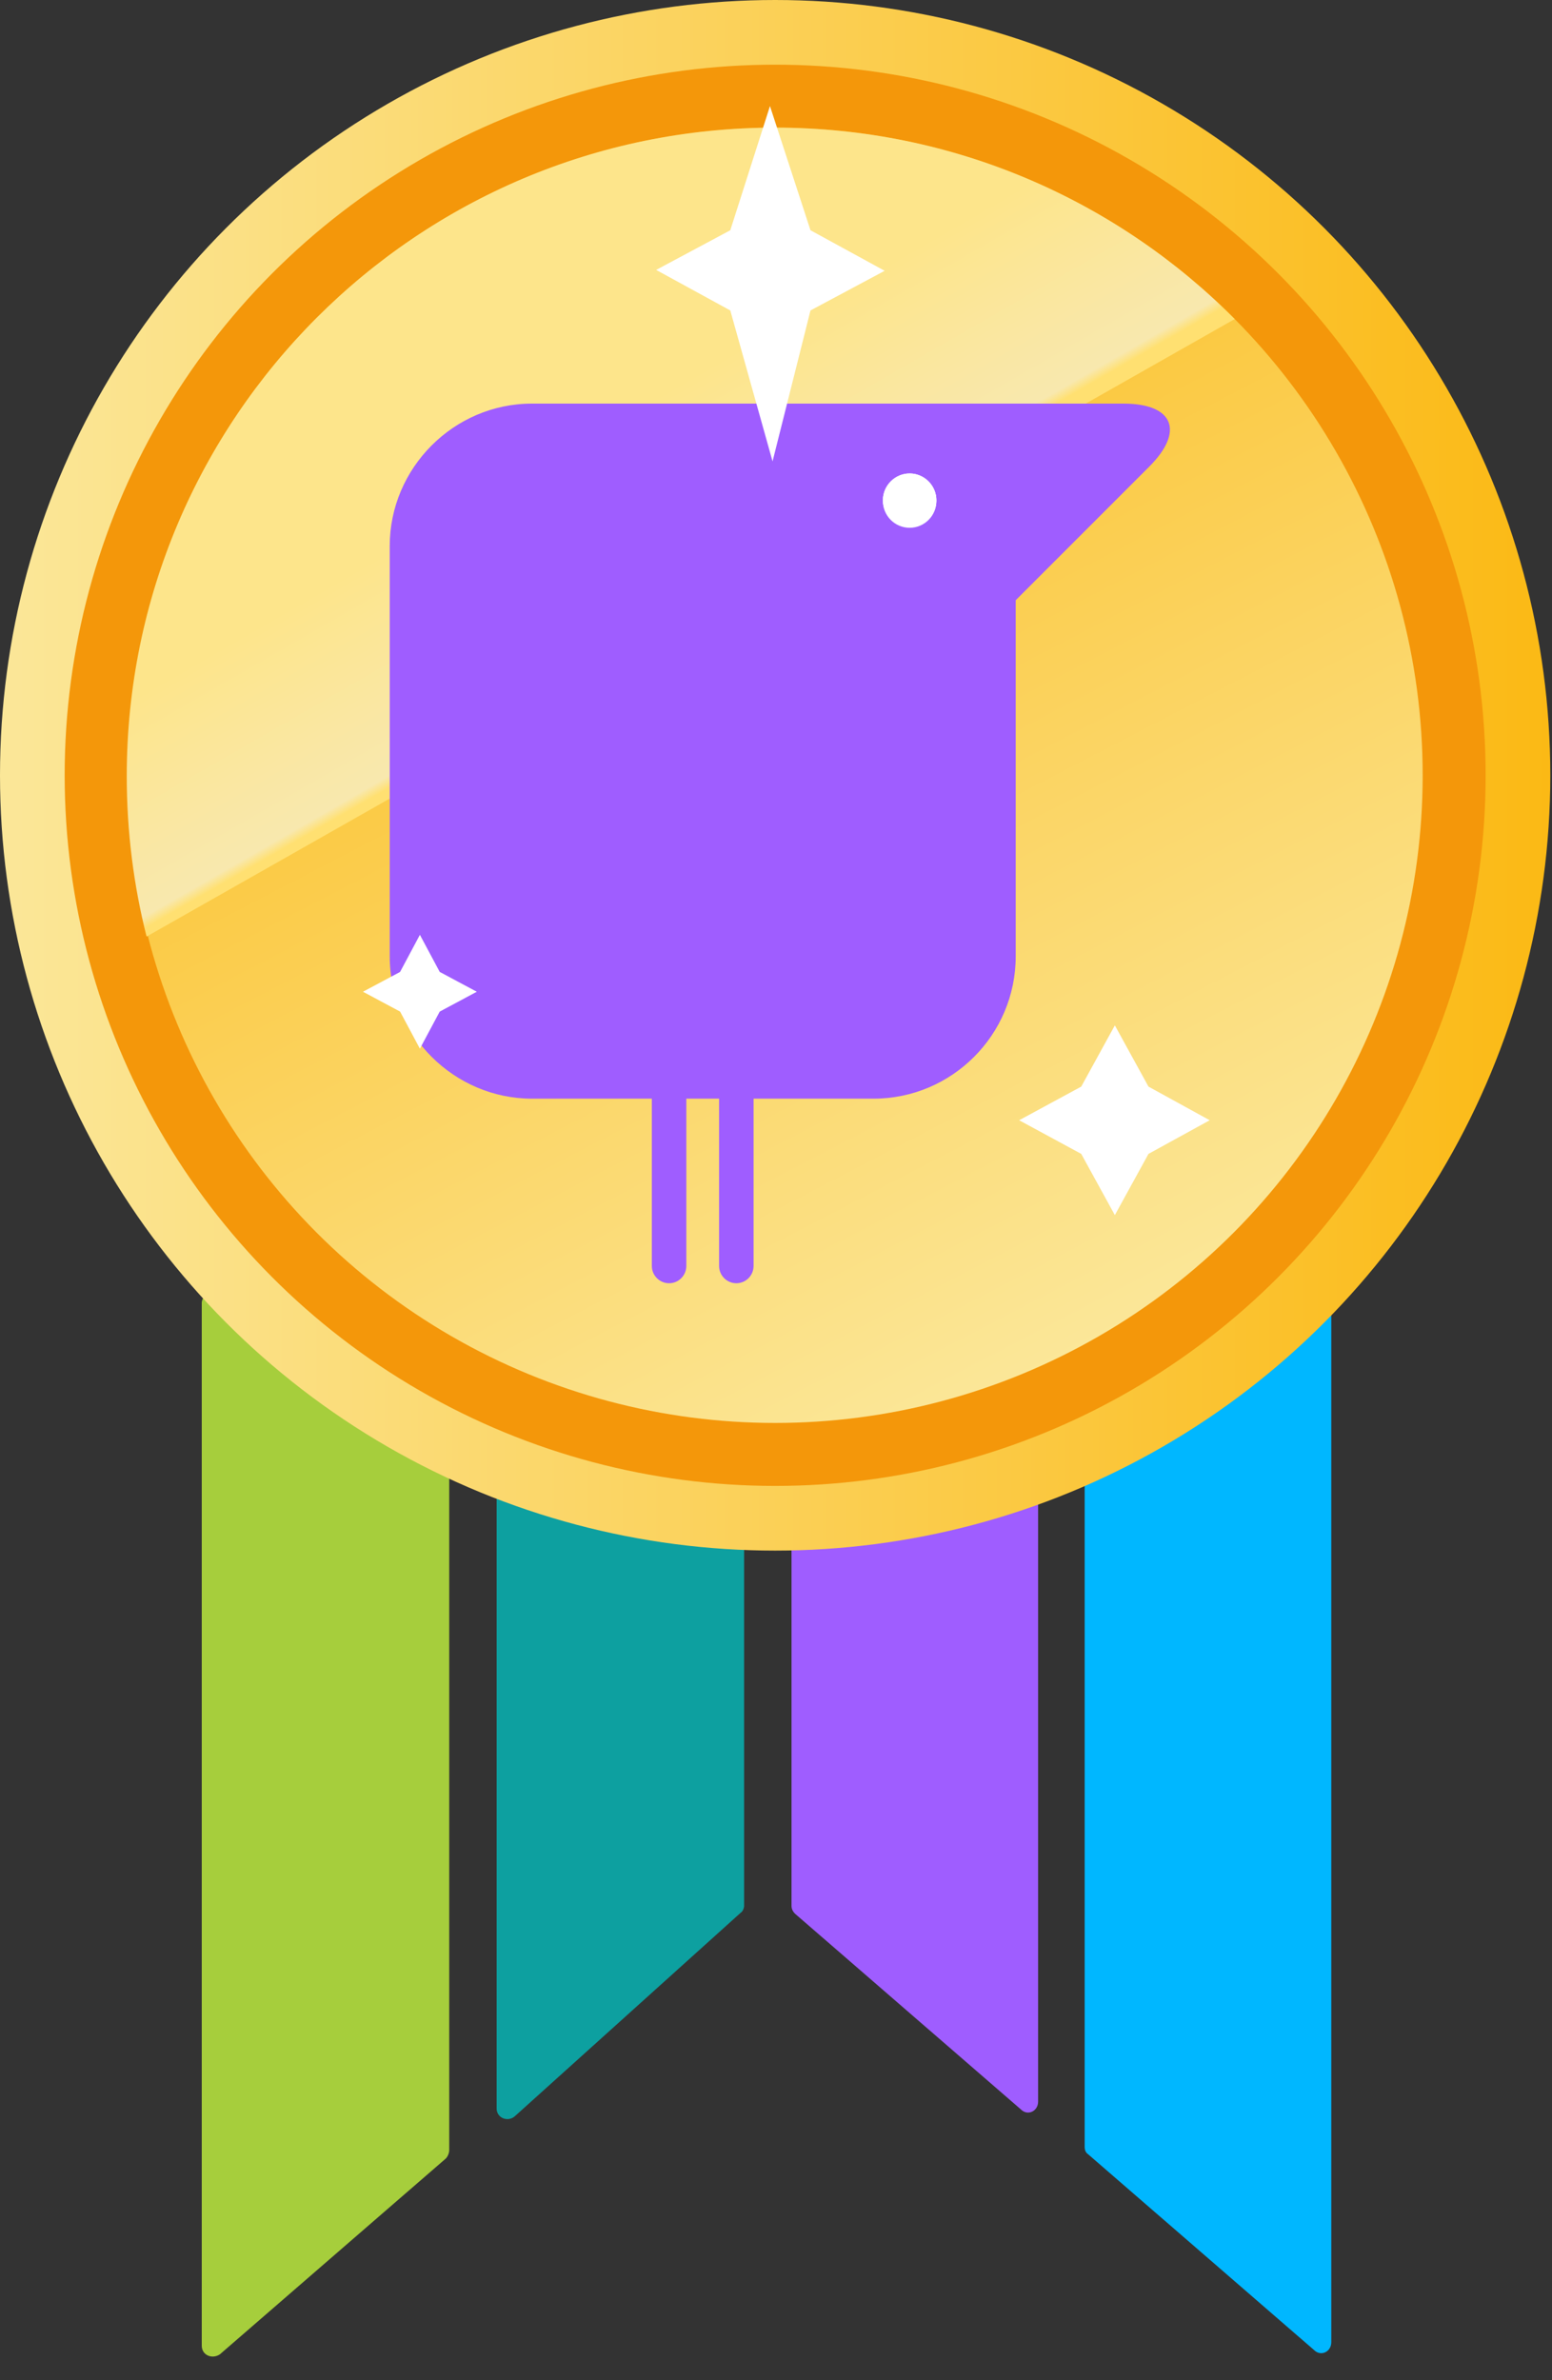
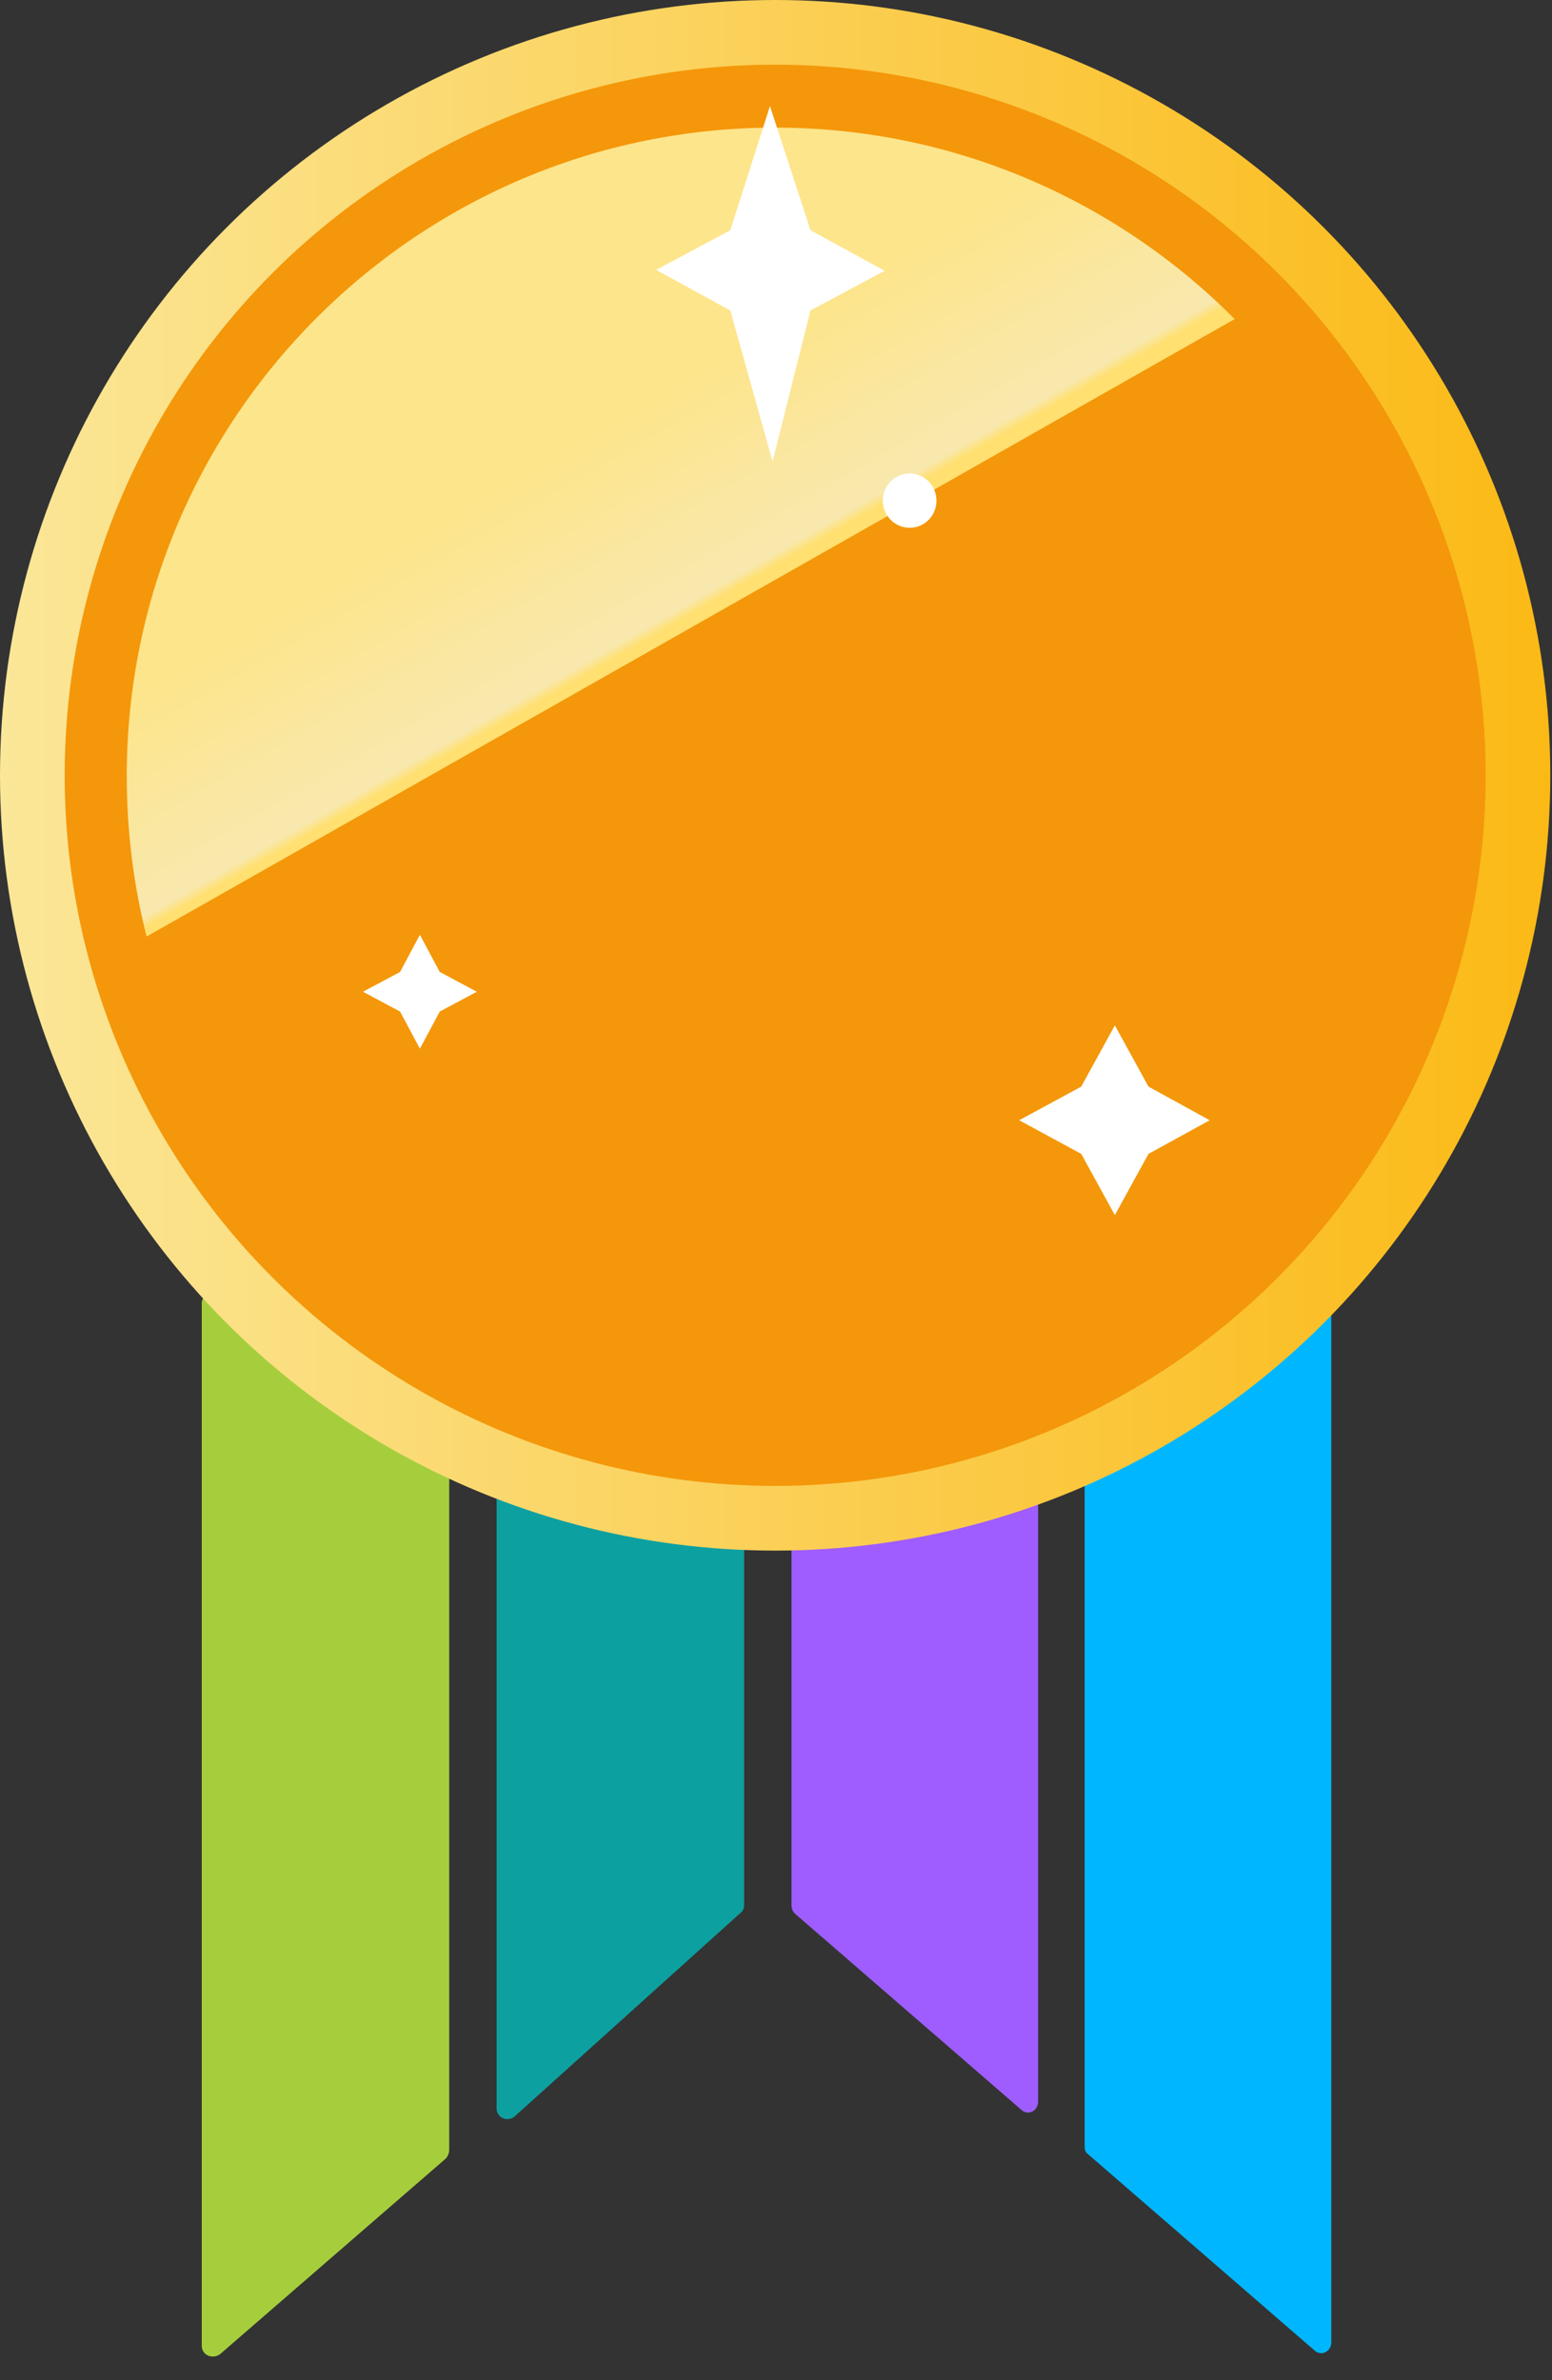
<svg xmlns="http://www.w3.org/2000/svg" width="60px" height="92px" viewBox="0 0 60 92" version="1.1">
  <rect x="0" y="0" width="60" height="92" fill="#333333" stroke="none" />
  <title>Texthelp Masterclass Medal Small</title>
  <desc>Created with Sketch.</desc>
  <defs>
    <linearGradient x1="0%" y1="50.028%" x2="100.056%" y2="50.028%" id="linearGradient-1">
      <stop stop-color="#FBE799" offset="0%" />
      <stop stop-color="#FBB914" offset="100%" />
    </linearGradient>
    <linearGradient x1="73.107%" y1="94.44%" x2="26.959%" y2="5.627%" id="linearGradient-2">
      <stop stop-color="#FBE799" offset="0%" />
      <stop stop-color="#FBB914" offset="100%" />
    </linearGradient>
    <linearGradient x1="38.652%" y1="40.49%" x2="88.035%" y2="103.965%" id="linearGradient-3">
      <stop stop-color="#FDE58B" offset="0%" />
      <stop stop-color="#F8E8AE" offset="27.1%" />
      <stop stop-color="#FFE071" offset="28.6%" />
      <stop stop-color="#FCDF75" offset="100%" />
    </linearGradient>
  </defs>
  <g id="Page-1" stroke="none" stroke-width="1" fill="none" fill-rule="evenodd">
    <g id="Texthelp-Masterclass-Medal-Small" fill-rule="nonzero">
      <path d="M51.467,90.533 L51.467,50.367 C51.467,50.133 51.267,49.967 51.067,49.967 L42.333,49.967 C42.1,49.967 41.933,50.167 41.933,50.367 L41.933,82.967 C41.933,83.1 41.967,83.2 42.067,83.267 L50.8,90.833 C51.067,91.1 51.467,90.9 51.467,90.533 Z" id="Path" fill="#00B7FF" />
      <path d="M40.133,81.233 L40.133,50.367 C40.133,50.133 39.933,49.967 39.733,49.967 L31,49.967 C30.767,49.967 30.6,50.167 30.6,50.367 L30.6,73.667 C30.6,73.8 30.667,73.9 30.733,73.967 L39.467,81.533 C39.733,81.8 40.133,81.6 40.133,81.233 Z" id="Path" fill="#9F5DFF" />
      <path d="M28.767,73.667 L28.767,50.367 C28.767,50.133 28.567,49.967 28.367,49.967 L19.6,49.967 C19.367,49.967 19.2,50.167 19.2,50.367 L19.2,81.5 C19.2,81.867 19.633,82.033 19.9,81.8 L28.633,73.933 C28.7,73.9 28.767,73.767 28.767,73.667 Z" id="Path" fill="#0DA0A0" />
      <path d="M17.367,83.1 L17.367,50.367 C17.367,50.133 17.2,49.967 16.967,49.967 L8.2,49.967 C7.967,49.967 7.8,50.167 7.8,50.367 L7.8,90.667 C7.8,91.033 8.2,91.2 8.5,91 L17.233,83.433 C17.3,83.367 17.367,83.233 17.367,83.1 Z" id="Path" fill="#A6CE3C" />
      <circle id="Oval" fill="url(#linearGradient-1)" cx="29.967" cy="29.967" r="29.967" />
      <circle id="Oval" fill="#F4970A" cx="29.967" cy="29.967" r="27.467" />
-       <circle id="Oval" fill="url(#linearGradient-2)" cx="29.967" cy="29.967" r="25.033" />
      <path d="M47.733,12.333 C43.2,7.767 36.9,4.933 29.967,4.933 C16.133,4.933 4.9,16.167 4.9,30 C4.9,32.133 5.167,34.233 5.667,36.2 L47.733,12.333 Z" id="Path" fill="url(#linearGradient-3)" />
      <g id="Group" transform="translate(15, 15.333)">
-         <path d="M28.433,0.267 L19.267,0.267 C19.2,0.267 19.133,0.267 19.067,0.267 C18.967,0.267 18.833,0.267 18.767,0.267 L5.567,0.267 C2.533,0.267 0.067,2.767 0.067,5.767 L0.067,21.633 C0.067,24.667 2.567,27.133 5.567,27.133 L10.2,27.133 L10.2,33.6 C10.2,33.967 10.5,34.267 10.867,34.267 C11.233,34.267 11.533,33.967 11.533,33.6 L11.533,27.133 L12.8,27.133 L12.8,33.6 C12.8,33.967 13.1,34.267 13.467,34.267 C13.833,34.267 14.133,33.967 14.133,33.6 L14.133,27.133 L18.767,27.133 C21.8,27.133 24.267,24.667 24.267,21.633 L24.267,7.867 L29.433,2.7 C30.8,1.333 30.367,0.267 28.433,0.267 Z" id="Path" fill="#9F5DFF" />
        <g transform="translate(19, 2.667)" fill="#FFFFFF" id="Path">
-           <path d="M1.167,2.367 C0.6,2.367 0.133,1.9 0.133,1.333 C0.133,0.767 0.6,0.3 1.167,0.3 C1.733,0.3 2.2,0.767 2.2,1.333 C2.2,1.933 1.733,2.367 1.167,2.367 Z" />
          <path d="M2.2,1.333 C2.2,1.9 1.733,2.367 1.167,2.367 C0.6,2.367 0.133,1.9 0.133,1.333 C0.133,0.767 0.6,0.3 1.167,0.3 C1.733,0.3 2.2,0.767 2.2,1.333 Z" />
        </g>
      </g>
      <circle id="Oval" fill="#FFFFFF" cx="35.167" cy="19.367" r="1.033" />
      <polygon id="Path_10602" fill="#FFFFFF" points="29.767 4.1 31.333 8.9 34.2 10.467 31.333 12 29.867 17.833 28.233 12 25.367 10.433 28.233 8.9" />
      <polygon id="Path_10604" fill="#FFFFFF" points="43.1 39.633 44.4 42 46.767 43.3 44.4 44.6 43.1 46.967 41.8 44.6 39.4 43.3 41.8 42" />
      <polygon id="Path_10603" fill="#FFFFFF" points="16.233 36.133 17 37.567 18.433 38.333 17 39.1 16.233 40.533 15.467 39.1 14.033 38.333 15.467 37.567" />
    </g>
  </g>
</svg>